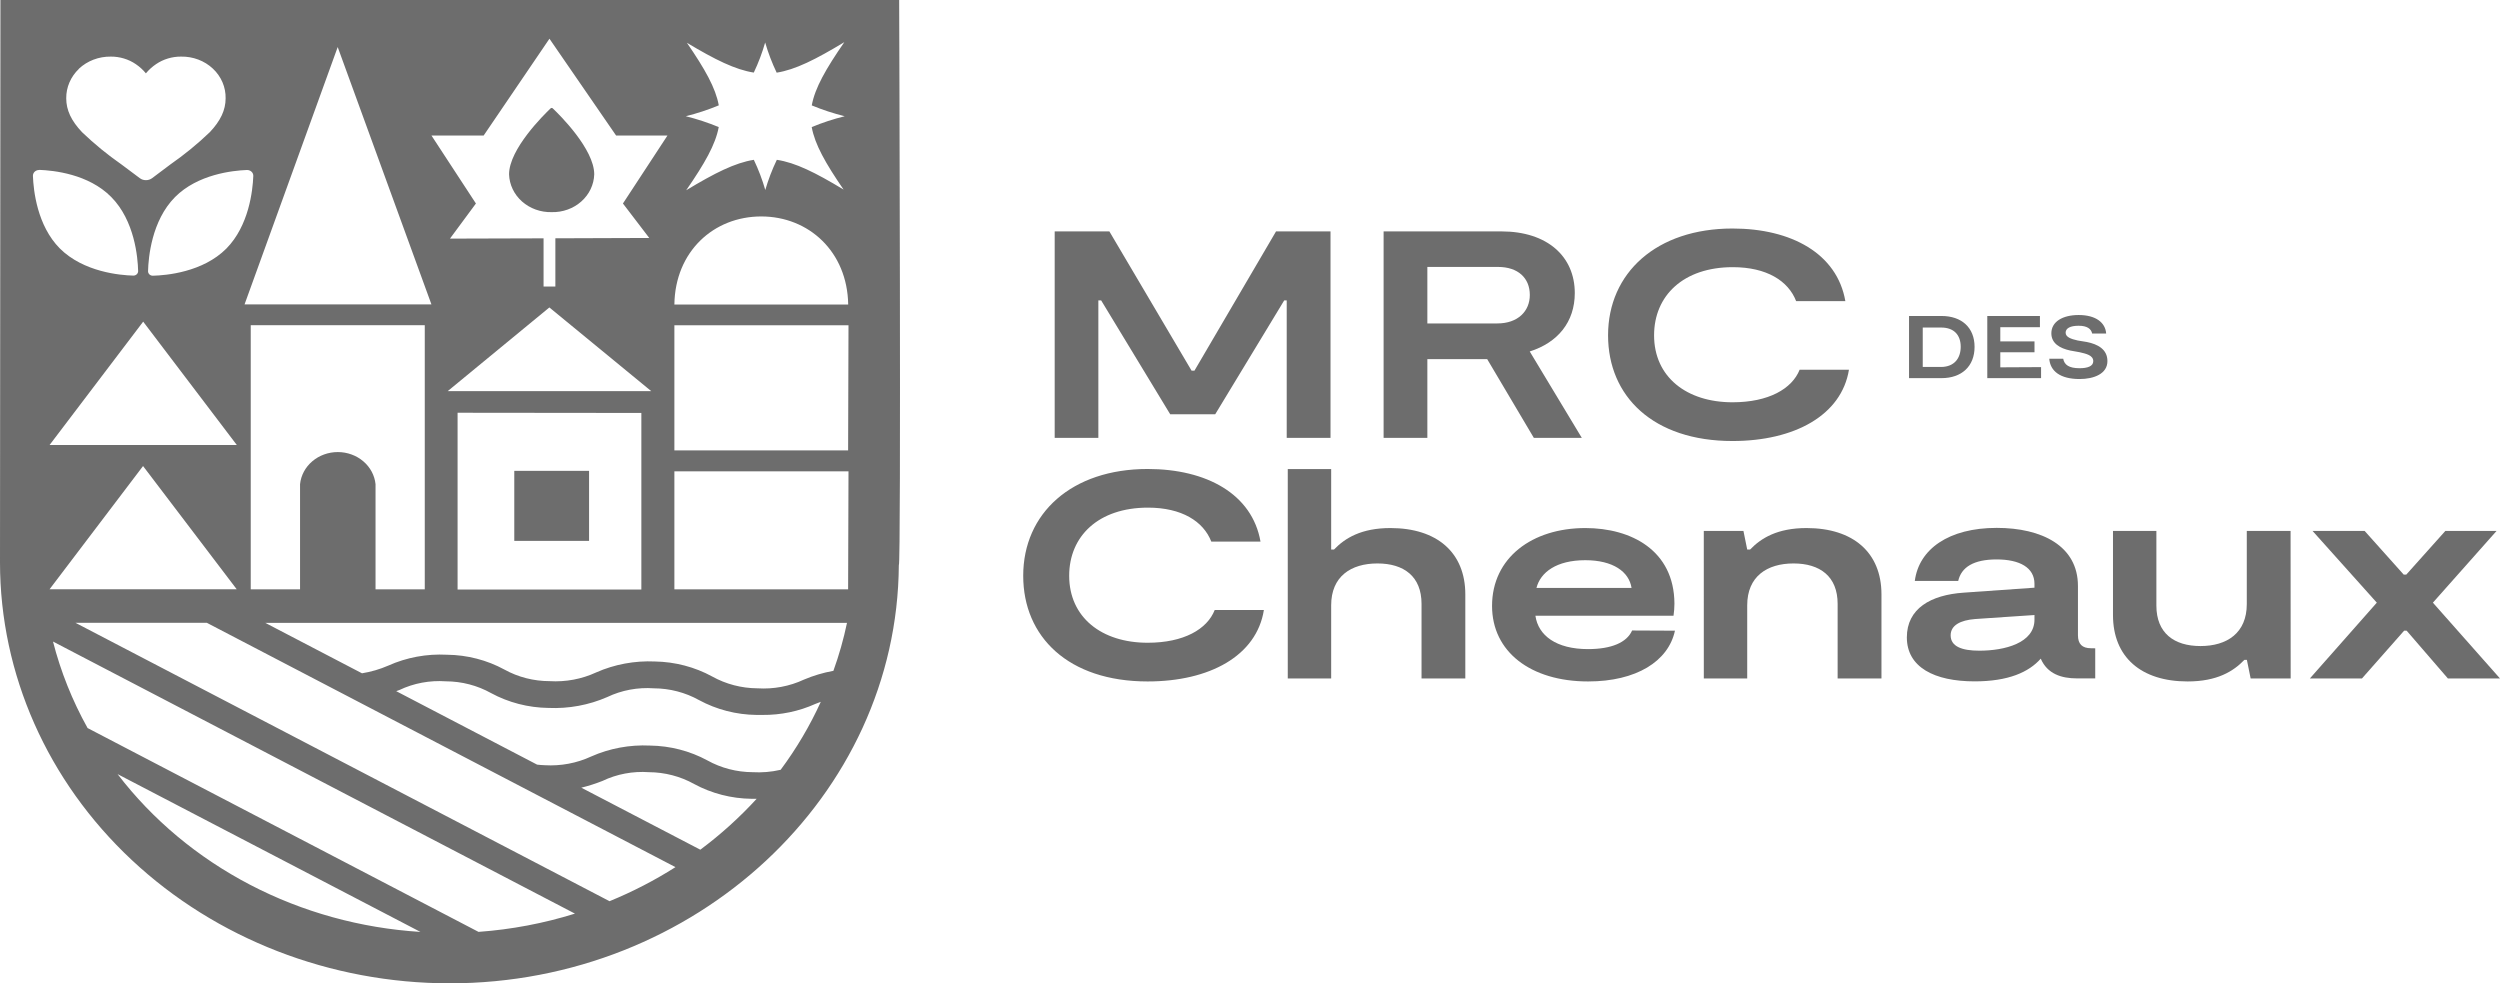
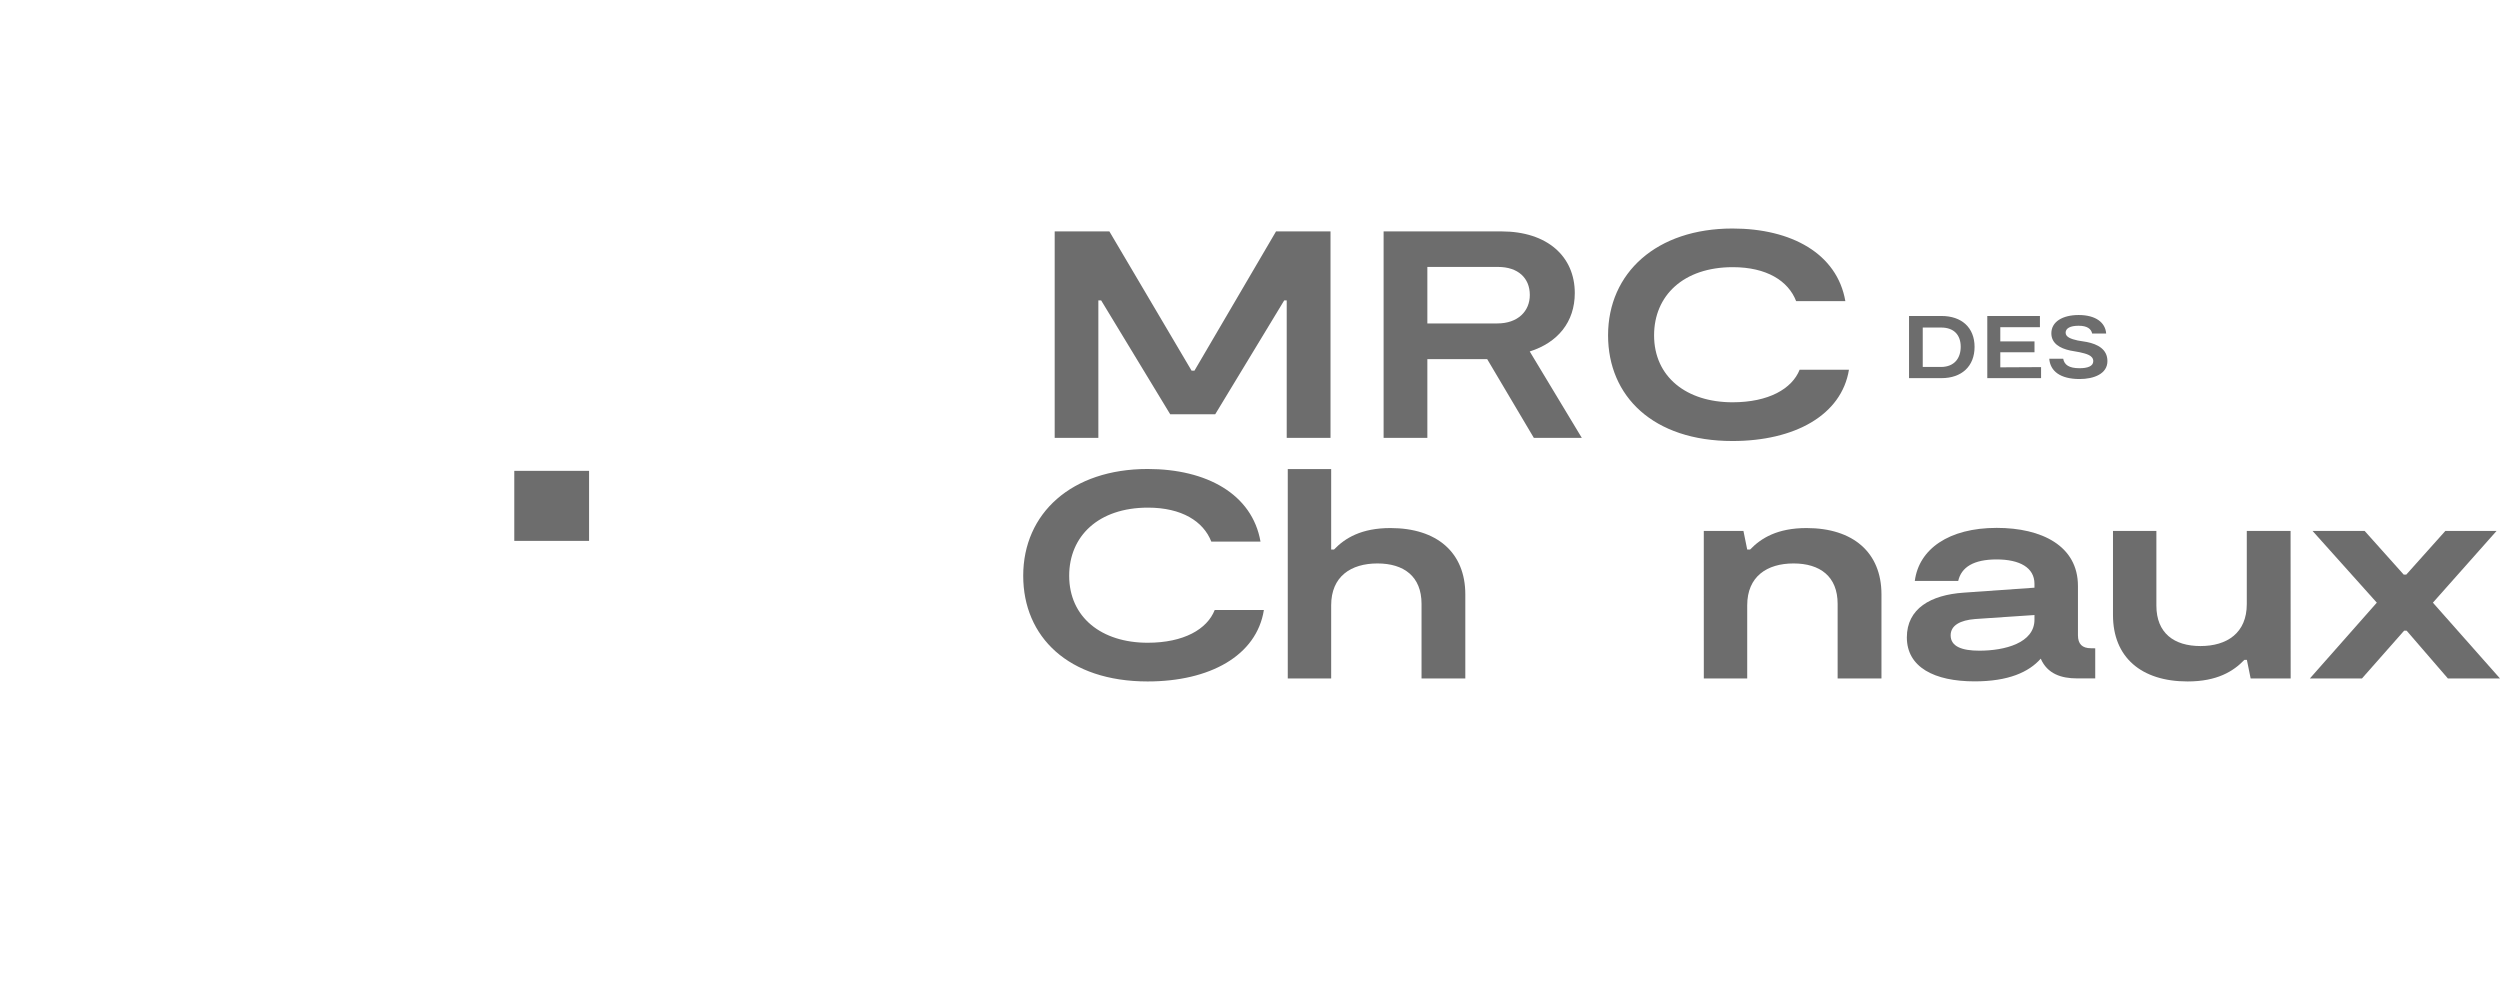
<svg xmlns="http://www.w3.org/2000/svg" width="150" height="59" viewBox="0 0 150 59" fill="none">
  <path d="M79.831 26.273H77.203V18.025H77.052L72.914 24.854H70.211L66.07 18.025H65.901V26.273H63.281V13.884H66.562L71.495 22.24H71.667L76.562 13.884H79.831V26.273Z" fill="#6D6D6D" />
  <path d="M92.031 26.273L89.232 21.549H85.641V26.273H83.016V13.884H90.083C92.841 13.884 94.487 15.389 94.487 17.584C94.487 19.318 93.466 20.557 91.784 21.088L94.909 26.273H92.031ZM85.641 19.406H89.844C91.07 19.406 91.789 18.674 91.789 17.698C91.789 16.689 91.091 16.016 89.88 16.016H85.641V19.406Z" fill="#6D6D6D" />
  <path d="M103.951 26.461C99.188 26.461 96.484 23.779 96.484 20.12C96.484 16.367 99.396 13.711 103.951 13.711C107.484 13.711 110.227 15.216 110.721 18.067H107.768C107.297 16.847 105.992 16.03 103.969 16.03C101.003 16.03 99.245 17.738 99.245 20.12C99.245 22.615 101.193 24.137 103.951 24.137C106.125 24.137 107.523 23.323 107.977 22.186H110.937C110.492 24.913 107.674 26.461 103.951 26.461Z" fill="#6D6D6D" />
  <path d="M68.859 40.887C64.096 40.887 61.393 38.204 61.393 34.546C61.393 30.795 64.302 28.139 68.859 28.139C72.393 28.139 75.133 29.644 75.63 32.495H72.677C72.203 31.276 70.898 30.458 68.878 30.458C65.909 30.458 64.151 32.166 64.151 34.546C64.151 37.043 66.099 38.565 68.859 38.565C71.031 38.565 72.43 37.751 72.883 36.599H75.833C75.398 39.346 72.581 40.887 68.859 40.887Z" fill="#6D6D6D" />
  <path d="M87.919 35.665V40.709H85.292V36.231C85.292 34.585 84.234 33.807 82.646 33.807C81.057 33.807 79.87 34.585 79.87 36.319V40.709H77.266V28.142H79.87V32.973H80.039C80.701 32.283 81.682 31.683 83.424 31.683C86.219 31.683 87.919 33.151 87.919 35.665Z" fill="#6D6D6D" />
-   <path d="M100.497 37.841C100.102 39.682 98.172 40.887 95.289 40.887C91.831 40.887 89.523 39.099 89.523 36.355C89.523 33.47 91.924 31.683 95.12 31.683C97.878 31.683 100.448 33.026 100.466 36.214C100.465 36.459 100.447 36.703 100.411 36.946H92.125C92.294 38.131 93.372 38.946 95.281 38.946C96.68 38.946 97.607 38.555 97.927 37.829L100.497 37.841ZM92.188 35.275H97.893C97.742 34.3 96.779 33.612 95.117 33.612C93.391 33.612 92.427 34.336 92.188 35.275Z" fill="#6D6D6D" />
  <path d="M102.227 31.858H104.607L104.833 32.973H105.005C105.667 32.283 106.648 31.683 108.391 31.683C111.187 31.683 112.888 33.146 112.888 35.665V40.709H110.258V36.231C110.258 34.585 109.201 33.807 107.612 33.807C106.023 33.807 104.833 34.585 104.833 36.319V40.709H102.229L102.227 31.858Z" fill="#6D6D6D" />
  <path d="M125.714 38.899V40.704H124.617C123.693 40.704 122.841 40.438 122.445 39.519C121.727 40.333 120.497 40.882 118.477 40.882C116.057 40.882 114.411 40.031 114.411 38.243C114.411 36.509 115.849 35.695 117.815 35.56L122.068 35.261V35.029C122.068 34.053 121.177 33.566 119.799 33.566C118.422 33.566 117.682 34.026 117.492 34.858H114.888C115.133 32.946 116.927 31.673 119.802 31.673C122.505 31.673 124.677 32.751 124.677 35.158V38.114C124.677 38.646 124.937 38.894 125.458 38.894L125.714 38.899ZM122.068 36.899L118.495 37.143C117.625 37.214 117.039 37.516 117.039 38.119C117.039 38.792 117.719 39.041 118.758 39.041C120.289 39.041 122.068 38.58 122.068 37.182V36.899Z" fill="#6D6D6D" />
  <path d="M137.44 40.709H135.039L134.813 39.594H134.661C134 40.285 133.016 40.887 131.258 40.887C128.461 40.887 126.779 39.424 126.779 36.904V31.858H129.383V36.336C129.383 37.982 130.44 38.763 132.029 38.763C133.617 38.763 134.807 37.982 134.807 36.248V31.858H137.435L137.44 40.709Z" fill="#6D6D6D" />
  <path d="M142.609 36.16L138.755 31.858H141.88L144.224 34.478H144.375L146.719 31.858H149.792L145.974 36.16L150 40.709H146.875L144.398 37.841H144.247L141.716 40.709H138.591L142.609 36.16Z" fill="#6D6D6D" />
  <path d="M118.474 20.813C118.474 21.981 117.693 22.688 116.495 22.688H114.542V18.959H116.495C117.688 18.959 118.474 19.647 118.474 20.813ZM117.643 20.813C117.643 20.098 117.24 19.652 116.466 19.652H115.365V22.018H116.474C117.255 22.008 117.643 21.501 117.643 20.803V20.813Z" fill="#6D6D6D" />
  <path d="M122.464 22.027V22.688H119.237V18.959H122.396V19.633H120.018V20.484H122.07V21.135H120.018V22.04L122.464 22.027Z" fill="#6D6D6D" />
  <path d="M124.779 22.742C123.596 22.742 123.01 22.254 122.956 21.523H123.792C123.859 21.891 124.141 22.093 124.771 22.093C125.242 22.093 125.596 21.981 125.596 21.671C125.596 21.32 125.18 21.225 124.771 21.132L124.214 21.032C123.589 20.898 123.081 20.601 123.081 19.998C123.081 19.301 123.758 18.901 124.719 18.901C125.76 18.901 126.323 19.364 126.37 20.011H125.529C125.471 19.733 125.232 19.545 124.719 19.545C124.206 19.545 123.938 19.701 123.938 19.962C123.938 20.223 124.255 20.34 124.664 20.43L125.211 20.52C125.854 20.649 126.445 20.952 126.445 21.662C126.451 22.427 125.633 22.742 124.779 22.742Z" fill="#6D6D6D" />
  <path d="M35.344 32.309V28.393V28.251H30.857V28.393V32.309V32.453H35.344V32.309Z" fill="#6D6D6D" />
-   <path d="M33.099 12.728C33.759 12.745 34.399 12.515 34.878 12.089C35.357 11.664 35.636 11.078 35.654 10.46C35.654 8.948 33.57 6.882 33.164 6.502C33.156 6.494 33.146 6.487 33.135 6.483C33.124 6.479 33.112 6.476 33.1 6.476C33.088 6.476 33.077 6.479 33.066 6.483C33.055 6.487 33.045 6.494 33.036 6.502C32.638 6.882 30.544 8.941 30.544 10.46C30.563 11.078 30.842 11.664 31.321 12.089C31.8 12.514 32.439 12.744 33.099 12.728Z" fill="#6D6D6D" />
-   <path d="M53.95 0H0.026L0 33.754C0.005 40.448 2.848 46.867 7.906 51.601C12.964 56.334 19.822 58.995 26.975 59C41.744 59 53.836 47.751 53.93 33.912C54.075 34.045 53.95 0 53.95 0ZM41.215 2.568C42.914 3.585 44.112 4.18 45.227 4.355C45.505 3.771 45.733 3.167 45.91 2.549C46.089 3.168 46.32 3.774 46.6 4.36C47.725 4.18 48.934 3.571 50.659 2.529C49.549 4.139 48.898 5.272 48.706 6.324C49.345 6.589 50.006 6.806 50.682 6.974C50.005 7.142 49.343 7.359 48.703 7.625C48.892 8.669 49.528 9.79 50.615 11.375C48.924 10.353 47.725 9.756 46.61 9.589C46.328 10.174 46.097 10.78 45.917 11.399C45.739 10.78 45.51 10.174 45.23 9.589C44.104 9.768 42.896 10.375 41.171 11.416C42.281 9.809 42.929 8.676 43.124 7.625C42.484 7.36 41.824 7.142 41.148 6.974C41.825 6.805 42.486 6.587 43.127 6.321C42.937 5.275 42.302 4.153 41.215 2.568ZM45.674 12.987C48.527 12.987 50.843 15.101 50.892 18.274H40.463C40.504 15.092 42.821 12.987 45.674 12.987ZM29.019 8.132L32.967 2.323L36.966 8.132H40.048L37.376 12.21L38.956 14.278L33.322 14.298V17.191H32.614V14.3L26.998 14.317L28.555 12.21L25.888 8.132H29.019ZM26.861 23.469L32.962 18.447L39.075 23.469H26.861ZM38.481 24.777V35.373H27.455V24.765L38.481 24.777ZM25.886 18.264H14.673L20.262 2.823L25.886 18.264ZM25.486 19.51V35.361H22.532V29.05C22.478 28.523 22.216 28.033 21.797 27.677C21.379 27.321 20.833 27.124 20.268 27.124C19.702 27.124 19.157 27.321 18.738 27.677C18.319 28.033 18.057 28.523 18.003 29.05V35.361H15.044V19.51H25.486ZM15.197 10.574C15.163 11.431 14.938 13.543 13.581 14.915C12.17 16.334 9.965 16.524 9.172 16.543C9.132 16.544 9.092 16.536 9.055 16.522C9.018 16.507 8.985 16.485 8.958 16.458C8.931 16.43 8.911 16.398 8.898 16.362C8.885 16.327 8.88 16.289 8.884 16.252C8.904 15.466 9.091 13.247 10.502 11.824C11.864 10.455 13.962 10.232 14.813 10.2C14.865 10.198 14.918 10.206 14.966 10.225C15.015 10.243 15.059 10.27 15.095 10.306C15.132 10.341 15.16 10.383 15.177 10.43C15.195 10.476 15.201 10.525 15.197 10.574ZM14.209 26.7H2.975L8.591 19.299L14.209 26.7ZM4.734 4.124C4.984 3.89 5.282 3.704 5.611 3.579C5.939 3.454 6.291 3.392 6.645 3.396C7.185 3.393 7.711 3.551 8.147 3.848C8.377 4.004 8.581 4.19 8.754 4.401C8.928 4.19 9.133 4.004 9.364 3.848C9.8 3.551 10.326 3.393 10.865 3.396C11.218 3.39 11.569 3.45 11.897 3.574C12.224 3.698 12.522 3.882 12.771 4.116C13.021 4.35 13.217 4.629 13.349 4.936C13.48 5.242 13.544 5.571 13.537 5.901C13.537 6.605 13.233 7.248 12.588 7.931C11.853 8.636 11.059 9.285 10.214 9.873C9.885 10.115 9.511 10.395 9.125 10.691C9.019 10.769 8.888 10.811 8.754 10.81C8.62 10.811 8.489 10.768 8.386 10.688C7.999 10.395 7.626 10.118 7.296 9.873C6.451 9.285 5.658 8.636 4.923 7.931C4.275 7.248 3.974 6.605 3.974 5.901C3.967 5.241 4.24 4.604 4.734 4.132V4.124ZM2.358 10.193C3.208 10.225 5.307 10.436 6.671 11.817C8.082 13.239 8.269 15.458 8.287 16.245C8.291 16.282 8.286 16.32 8.273 16.355C8.26 16.39 8.24 16.423 8.212 16.45C8.185 16.478 8.152 16.5 8.116 16.514C8.079 16.529 8.039 16.537 7.999 16.536C7.221 16.517 5.014 16.327 3.59 14.907C2.228 13.536 2.008 11.424 1.976 10.567C1.973 10.519 1.98 10.47 1.998 10.425C2.015 10.38 2.043 10.338 2.079 10.303C2.115 10.269 2.159 10.242 2.207 10.224C2.255 10.206 2.306 10.198 2.358 10.2V10.193ZM8.583 27.962L14.201 35.354H2.975L8.583 27.962ZM7.055 46.447L25.227 55.915C21.639 55.69 18.149 54.724 15.007 53.087C11.865 51.45 9.15 49.183 7.055 46.447ZM28.716 55.915L5.255 43.683C4.339 42.039 3.642 40.296 3.18 38.493L34.497 54.817C32.625 55.402 30.683 55.77 28.716 55.912V55.915ZM36.572 54.072L4.529 37.369H12.411L40.528 52.028C39.279 52.822 37.955 53.506 36.572 54.072ZM42.019 50.982L34.878 47.261C35.31 47.155 35.733 47.02 36.144 46.858C37.005 46.444 37.972 46.262 38.938 46.331C39.892 46.337 40.828 46.582 41.648 47.04C42.697 47.608 43.884 47.914 45.095 47.928H45.399C44.378 49.044 43.246 50.067 42.019 50.982ZM46.828 46.19C46.281 46.317 45.717 46.364 45.155 46.331C44.2 46.326 43.264 46.082 42.444 45.625C41.397 45.057 40.211 44.75 39 44.734C37.784 44.676 36.572 44.901 35.472 45.389C34.607 45.79 33.645 45.971 32.681 45.913C32.51 45.913 32.375 45.889 32.225 45.877L23.772 41.469C23.831 41.447 23.902 41.427 23.959 41.403C24.821 40.992 25.787 40.811 26.752 40.879C27.707 40.883 28.643 41.127 29.463 41.585C30.51 42.153 31.696 42.46 32.907 42.476C34.122 42.529 35.333 42.305 36.435 41.823C37.298 41.412 38.265 41.23 39.231 41.299C40.185 41.304 41.121 41.548 41.941 42.005C42.99 42.575 44.178 42.882 45.391 42.896H45.746C46.844 42.907 47.929 42.681 48.918 42.236L49.248 42.11C48.596 43.543 47.788 44.911 46.838 46.19H46.828ZM49.992 40.252C49.388 40.362 48.8 40.538 48.239 40.775C47.373 41.18 46.406 41.361 45.44 41.299C44.486 41.292 43.552 41.047 42.732 40.59C41.689 40.02 40.506 39.71 39.298 39.689C38.083 39.634 36.871 39.859 35.771 40.345C34.905 40.746 33.941 40.927 32.977 40.869C32.024 40.868 31.088 40.629 30.267 40.175C29.22 39.604 28.033 39.297 26.822 39.284C25.606 39.22 24.393 39.444 23.295 39.937C22.794 40.155 22.264 40.31 21.72 40.398L15.915 37.371H50.82C50.616 38.347 50.343 39.31 50.003 40.252H49.992ZM50.887 35.361H40.463V28.28H50.91L50.887 35.361ZM50.887 27.025H40.463V19.517H50.91L50.887 27.025Z" fill="#6D6D6D" />
</svg>